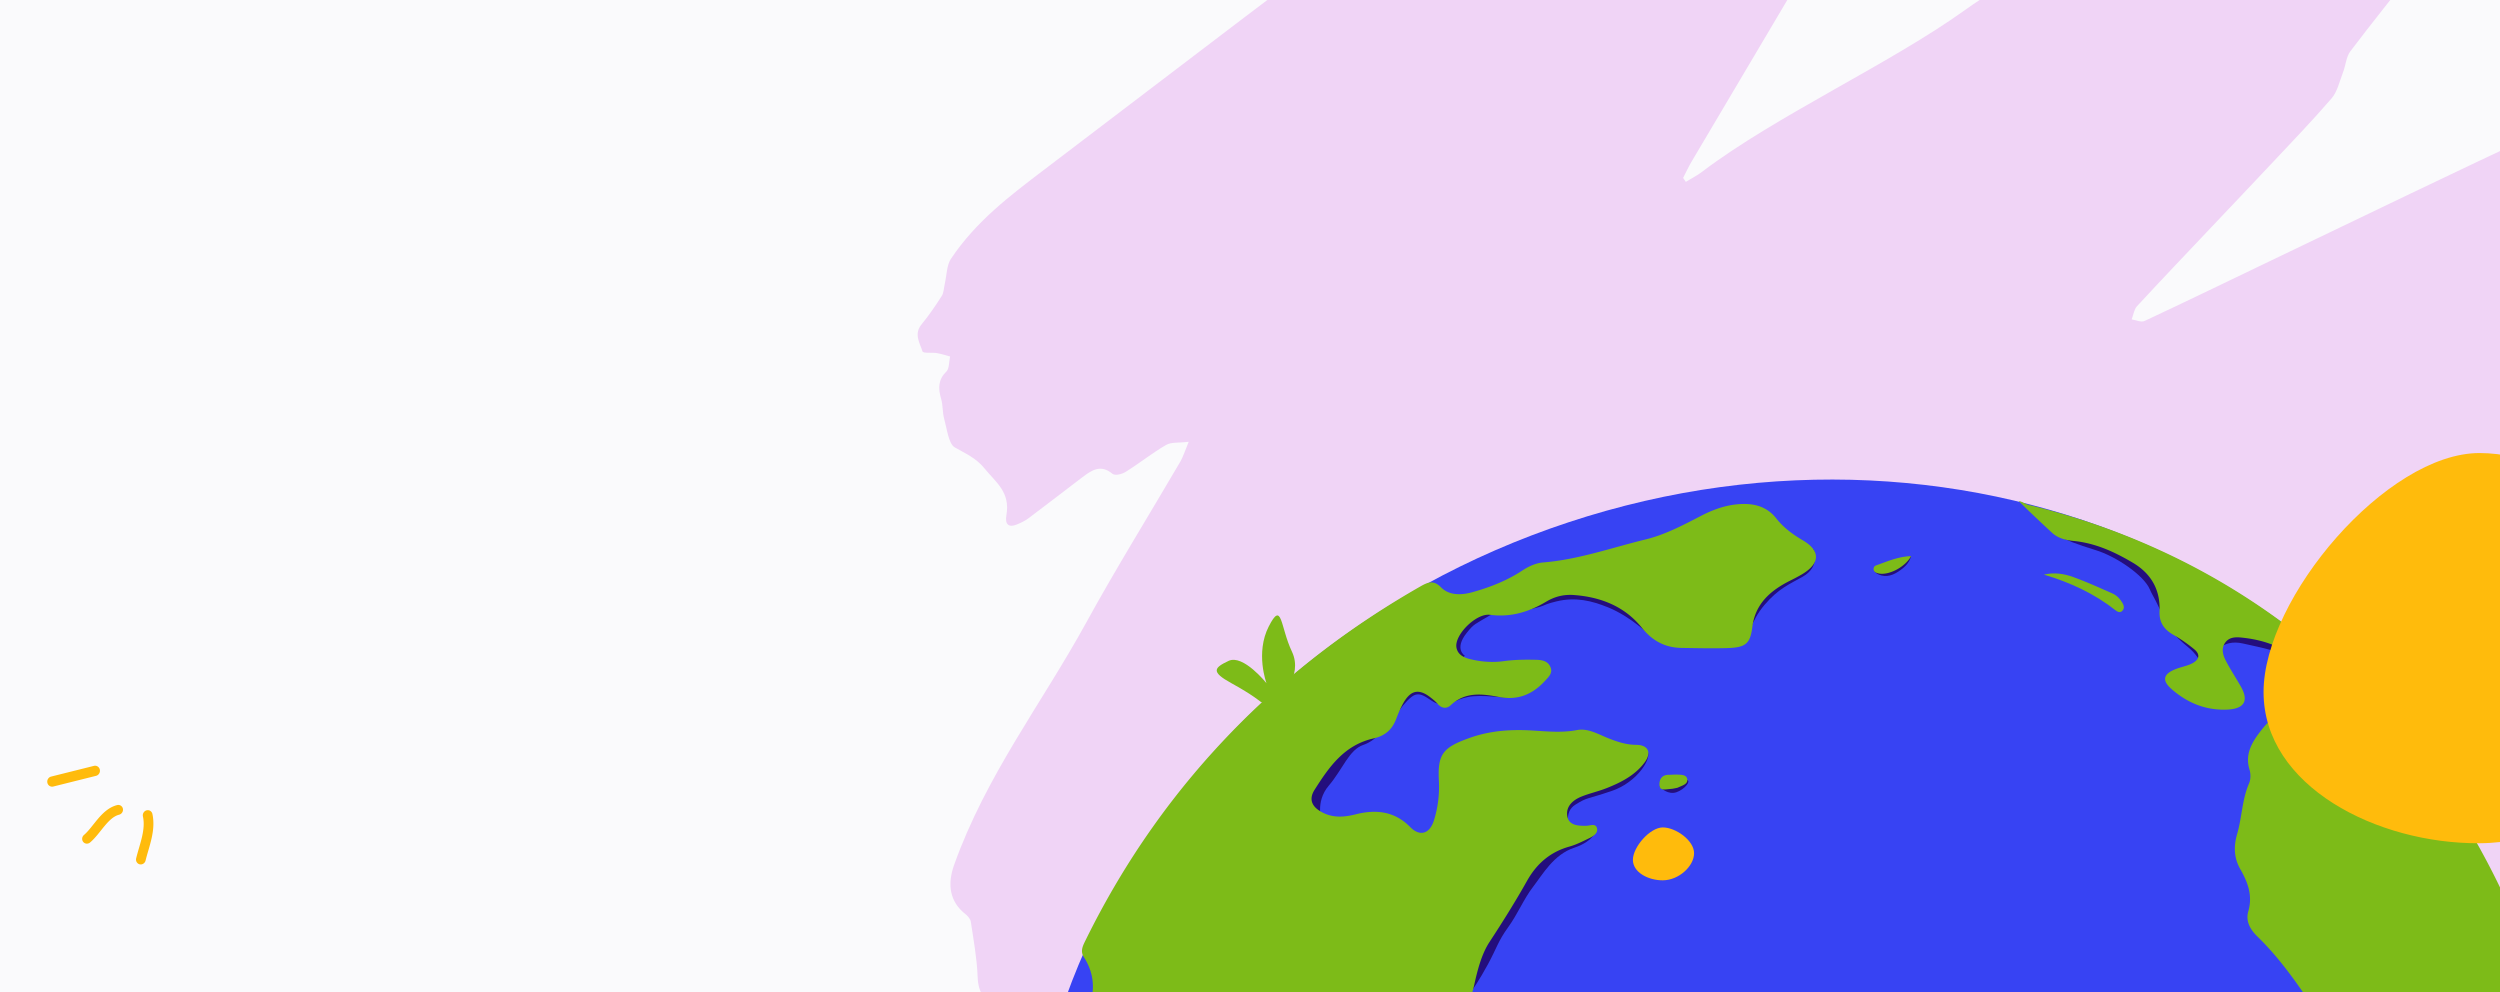
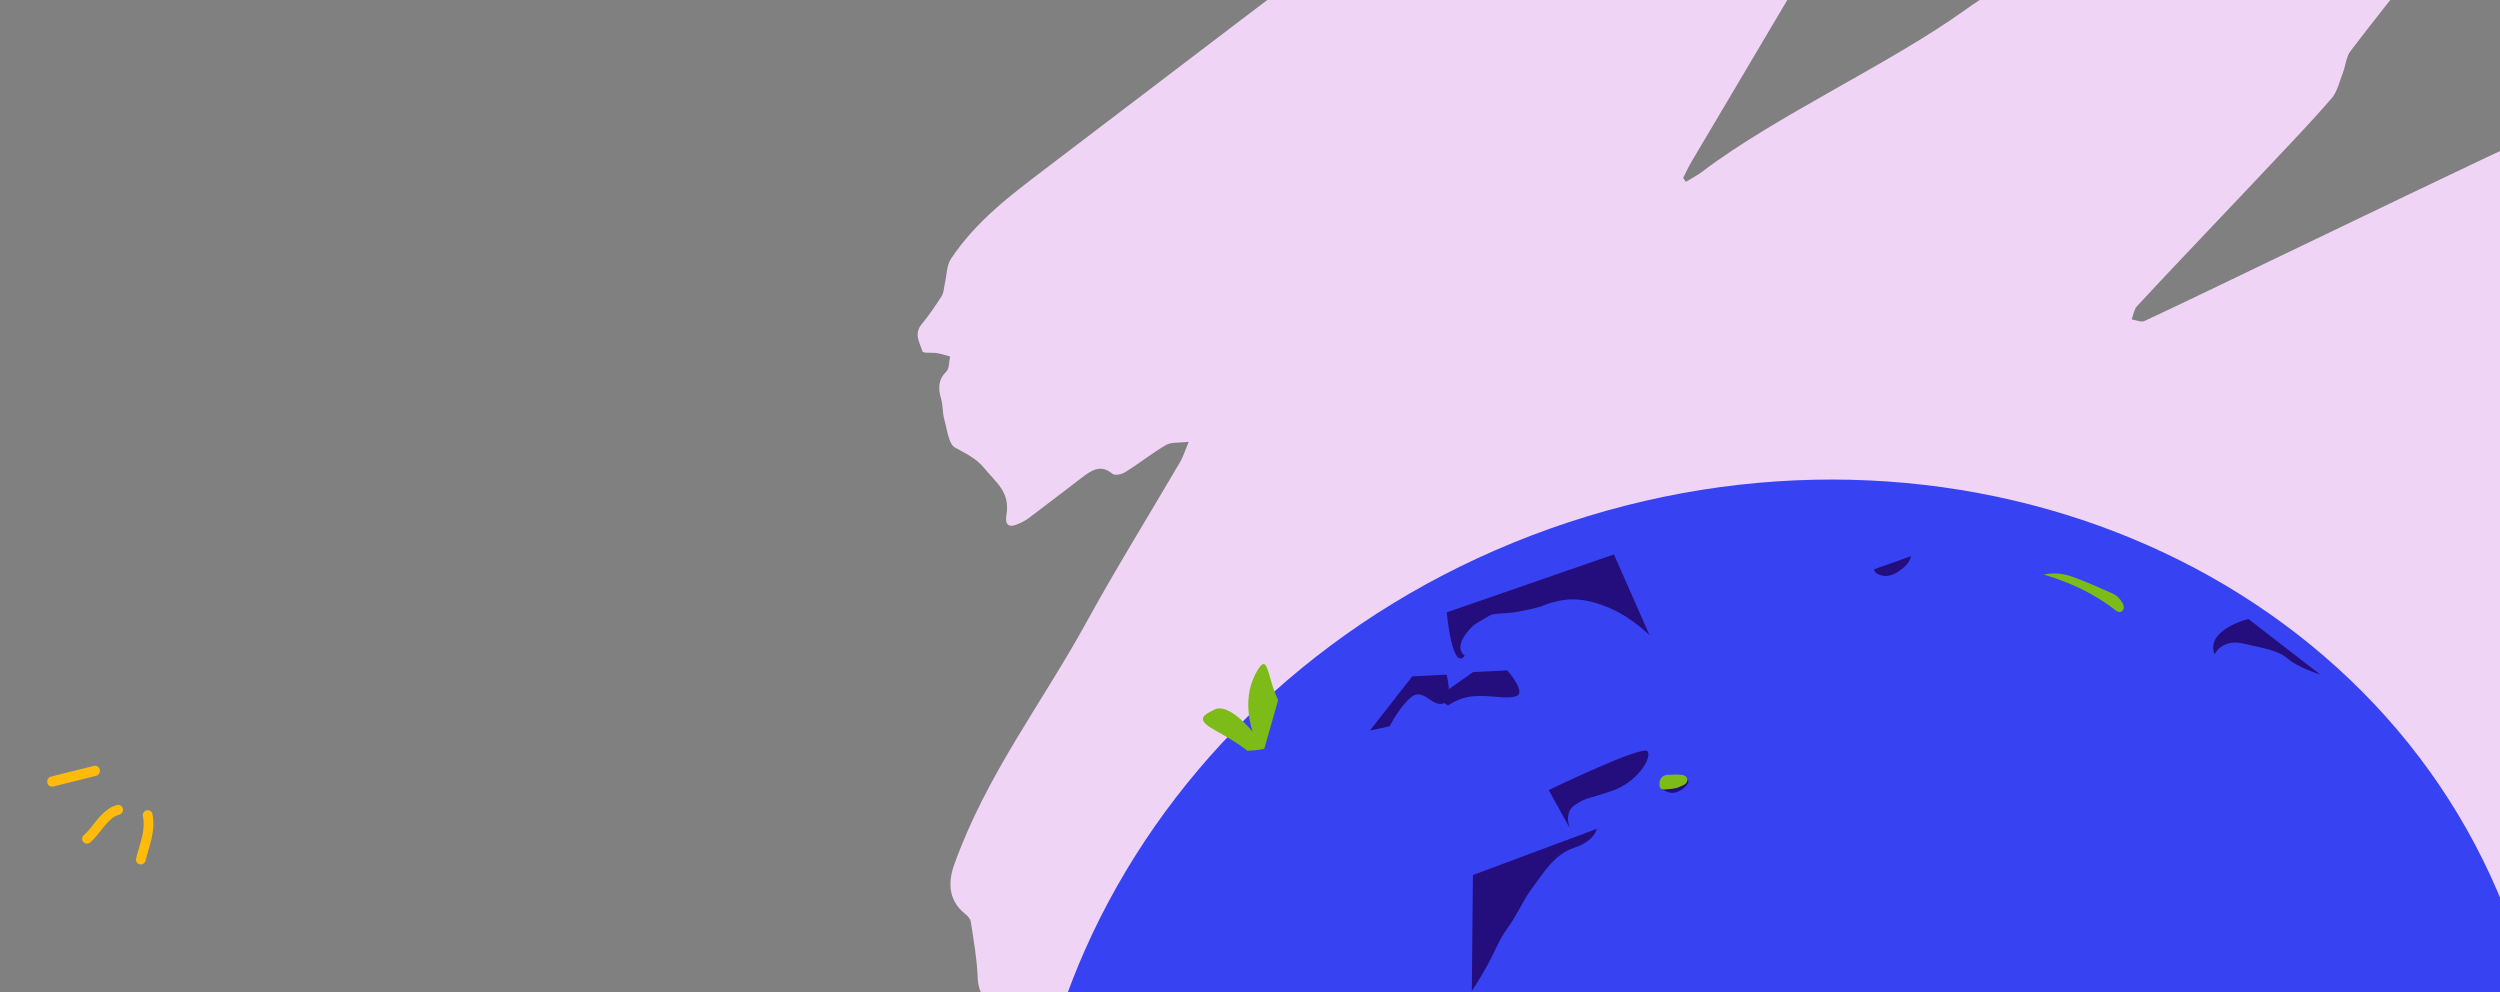
<svg xmlns="http://www.w3.org/2000/svg" width="1512" height="600" fill="none">
  <rect width="100%" height="100%" fill="#808080" stroke="none" />
  <g clip-path="url(#a)">
-     <path fill="#FAFAFC" d="M0 0h1512v600H0z" />
    <path d="M2098.1 261.109c-3.51 3.225-7.19 6.236-10.45 9.774-1.41 1.515-1.96 4.115-2.91 6.226 2.08.909 4.15 2.502 6.26 2.59 7.25.323 14.53.127 21.8.127.4 1.027.8 2.063 1.2 3.089-3.32 3.529-6.16 8.249-10.05 10.38-16.92 9.286-34.18 17.711-51.23 26.713-3.71 1.955-7.02 4.975-11.26 8.044 2.61 3.245 4.11 5.356 5.84 7.194 3.98 4.222 7.08 7.829 2.81 14.974-1.8 3.02-1.03 9.373.29 13.449 2.23 6.871-.76 9.197-5.13 11.162-5.74 2.571-11.7 4.574-17.27 7.565-122.24 65.624-252.14 105.229-379.82 152.193-135.05 49.682-270.49 97.927-403.79 153.894-23.08 9.696-47.06 16.479-70.67 24.436-2.75.928-5.93 1.466-8.63.752-1.72-.449-4.51-4.457-4.15-5.307 6.17-14.398-5.22-18.561-10.77-26.048-1.2-1.623-3.27-2.825-3.76-4.653-1.76-6.607-5.96-8.034-11.09-8.728-6.37-.87-11.04-3.47-10.55-12.98.29-5.444-1.37-11.103-2.53-16.567-2.86-13.459-2.94-13.43.15-25.012-8.63.664-12.8-4.829-15.26-13.899-1.57-5.747-1.31-9.53 2.83-12.99 3.69-3.089 6.35-6.402 4.09-12.628-.58-1.584 1.73-4.917 3.1-7.106 2.72-4.34 5.78-8.396 8.56-12.687.79-1.212.78-3.235 1.67-4.212 8.18-9.051 15.5-19.822 24.9-26.586 57.24-41.149 113.79-83.442 167.77-130.289 2.69-2.336 4.99-5.278 7.48-7.937-.25-.792-.49-1.583-.74-2.375-2.01.264-4.21-.02-5.98.87-28.97 14.553-57.92 29.146-86.79 43.954-35.94 18.434-71.87 36.937-107.7 55.674-33.9 17.74-67.63 35.939-101.51 53.728-40.706 21.376-81.175 43.436-122.361 63.464-22.832 11.103-46.917 18.717-70.475 27.748-2.495.958-5.283 1.193-7.933 1.193-6.129.019-10.092-3.304-8.805-10.957 1.096-6.559-1.157-10.517-4.99-14.612-4.118-4.399-7.372-9.921-11.533-14.251-2.434-2.532-5.767-4.438-8.961-5.317-5.783-1.593-9.254-4.995-11.17-11.798-3.384-12.012-9.945-14.094-18.206-5.444-15.676 16.421-30.939 33.379-46.348 50.141-9.426 10.254-10.445 10.938-20.355 2.268-7.027-6.148-12.163-4.838-18.543.968-10.928 9.96-22.237 19.382-33.796 28.306-2.676 2.062-6.992 1.231-10.549 1.72-.379-3.802-1.372-7.673-1.018-11.377.975-10.234-7.415-12.726-10.998-19.138-1.243-2.228-3.116-4.056-4.92-5.737-2.918-2.698-5.793-6.676-9.099-7.341-8.658-1.749-13.078-6.021-13.484-17.036-.406-11.113-2.469-22.168-4.109-33.183-.259-1.74-1.882-3.568-3.272-4.663-9.539-7.487-11.049-17.955-6.845-29.723 19.354-54.227 53.046-97.663 79.764-146.319 18.214-33.173 38.06-65.125 57.095-97.682 1.571-2.688 2.512-5.875 5.033-11.935-6.173.773-10.523.079-13.769 1.965-8.339 4.848-16.091 11.084-24.326 16.215-2.314 1.447-6.449 2.512-8.132 1.115-7.07-5.904-12.63-2.004-18.379 2.365-10.756 8.191-21.46 16.479-32.268 24.572-2.227 1.672-4.782 2.864-7.294 3.88-4.403 1.779-7.148.137-6.104-5.678 2.512-13.987-6.422-19.9-13.095-28.16-5.352-6.617-11.706-9.158-18.18-12.911-3.686-2.141-4.67-11.192-6.371-17.32-1.053-3.812-.699-8.181-1.813-11.954-1.942-6.539-1.795-11.739 3.22-16.626 1.701-1.651 1.511-5.952 2.184-9.041-2.658-.703-5.291-1.603-7.976-2.052-3.021-.518-8.287.322-8.736-1.095-1.589-5.034-5.344-10.488-.509-16.333 4.411-5.336 8.399-11.191 12.197-17.153 1.226-1.935 1.261-4.907 1.83-7.409 1.157-5.043 1.14-11.152 3.66-14.945 15.34-22.998 36.11-38.519 56.655-54.158 76.916-58.547 153.797-117.153 230.98-175.211 36.446-27.417 90.632-69.084 127.51-95.709 10.294-7.438 15.874-5.825 23.104 5.415 2.41 3.734 4.59 8.494 7.88 10.419 4.08 2.395-7.62 19.412-3.26 18.444 15.75-3.518 48.35-23.956 64.04-27.807 7.22-1.779 14.76-3.568 20.79 4.779 1.27 1.75 5.01 1.525 7.59 1.418 6.14-.245-7.73 18.111-8.8 25.451-.92 6.266 1.15 8.348 6.3 8.846 9.56.909 10.35 2.962 6.56 13.635-.78 2.189-1.11 4.594-2.11 8.797 5.2-.323 9.29-.47 13.36-.85 6.85-.646 9.12 2.247 6.79 9.9-1.41 4.643-3.62 9.09-6.03 13.176-34.39 58.205-68.89 116.332-103.32 174.498-1.89 3.176-3.45 6.617-5.16 9.93.55.802 1.09 1.593 1.63 2.395 3.29-2.014 6.74-3.744 9.84-6.099 44.43-33.72 113.96-65.428 159.07-97.869 50.12-36.056 165.74-85.826 178.59-90.82 15.36-5.973 62.81-29.46 78.83-32.949 4.76-1.037 10.3-1.946 12.72 5.981.4 1.291 3.61 2.092 5.47 1.984 11.89-.684-19.22 20.116-20.62 34.581-.09.87.28 1.799.49 3.08 1.48.42 2.97 1.094 4.5 1.23 13.94 1.291 13.99 1.389 6.58 15.825-.77 1.505-1.21 3.235-2.35 6.383 5.84 0 10.73-.235 15.59.097 2.44.166 5.97.538 6.95 2.346 1.04 1.906.47 6.344-.83 8.445-3.75 6.04-8.11 11.573-12.44 17.095-13.52 17.27-27.28 34.278-40.54 51.813-2.42 3.196-2.77 8.464-4.36 12.618-2.08 5.395-3.5 11.788-6.9 15.736-11.91 13.821-24.5 26.84-36.91 40.065-11.72 12.501-23.54 24.885-35.31 37.327-15.21 16.079-30.48 32.089-45.53 48.372-1.7 1.838-2.16 5.259-3.19 7.947 2.64.371 5.69 1.935 7.85.918 25.59-11.963 51.04-24.347 76.54-36.565 111.94-53.621 223.48-108.395 337.86-154.724 3.03-1.232 6.16-2.15 9.16-3.45 12.46-5.366 23.3-5.542 31.11 10.135 4.11 8.27 10.99 9.11 19.01 6.91 15.59-4.27 31.36-8.083 47.22-10.487 6.12-.929 12.75 2.414 19.11 3.978 2.05.508 3.98 2.101 6.02 2.268 7.25.596 12.13 3.225 12.56 13.263.11 2.385 30.15-7.467 32.97-6.656 5.91 1.7 8.95 4.144 5.59 11.514-3.5 7.663-.57 10.243 5.85 10.243 2.13 0 4.28.254 6.38.675 5.06 1.016 7.34 4.564 4.69 9.979-3.03 6.177-32.06 25.589-36.25 30.661-9.3 11.24-19.53 21.425-28.8 32.695-8.81 10.712-18.59 20.995-18.78 37.885-.02 2.619-2.25 5.688-4.12 7.731-8.98 9.794-18.21 19.255-27.29 28.922-11.19 11.914-22.19 24.083-33.52 35.812-6.75 6.989-14.08 13.195-20.95 20.027-27.22 27.075-54.37 54.247-81.49 81.458-1.71 1.71-2.96 4.046-4.42 6.089.29.968.58 1.935.87 2.893 5.53-.889 11.29-.909 16.56-2.805 39.12-14.124 78.3-28.042 117.15-43.153 54.59-21.239 108.9-43.456 163.34-65.223 3.54-1.417 7.19-2.463 10.76-3.733 5.15-1.838 8.69.713 11.69 5.424 2.36 3.724 5.26 6.999 7.54 10.781 4.27 7.077 9.83 7.438 16.37 5.591 13.52-3.822 27.02-7.868 40.72-10.556 7.64-1.495 16.89-7.184 22.31 6.148.63 1.534 5.89.391 9 .665 3.04.263 6.06.752 9.1 1.143-.58 3.118-.67 6.52-1.83 9.305-2.44 5.865-.09 7.438 4.29 7.565 4.31.127 8.61.03 12.92.03.58 1.515 1.16 3.03 1.74 4.535l.04.039Z" fill="#F0D4F6" />
    <path d="M1213.51 1115.69c243.61-80.46 381.82-324.729 308.69-545.597-73.12-220.868-329.89-334.694-573.496-254.239-243.61 80.455-381.815 324.725-308.69 545.593 73.126 220.863 329.89 334.693 573.496 254.243Z" fill="#3743F3" />
-     <path d="M799.491 497.191s-4.35-12.071 4.104-21.976c8.453-9.904 12.326-21.848 20.98-24.706 8.654-2.858 14.975-12.765 14.975-12.765l-29.357-3.813-27.047 65.461 16.341-2.199.004-.002ZM1057.02 386.286s1.71-10.551 10.16-20.458c8.46-9.904 15.13-12.526 23.06-17.017 10.99-6.223 6.69-16.36 6.69-16.36l-29.21-9.432-27.05 65.461 16.34-2.199.01.005ZM1242.2 322.05s1.85 3.552 25.22 10.658c12.47 3.791 29.24 15.302 32.77 23.704 1.87 4.421 3.48 5.421 9.58 20.339.65 1.598 4.3 7.107 13.81 14.866 9.21 7.507 11.38 19.237 11.38 19.237l-25.84-74.775-67.42-21.864.5 7.841v-.006Z" fill="#240E7D" />
    <path d="M840.44 439.273s6.368-12.522 13.378-17.897c7.01-5.375 12.412 6.28 18.896 4.139 6.483-2.142 2.133-17.494 2.133-17.494l-20.703 1.027-25.638 32.791 11.938-2.567-.004.001Z" fill="#240E7D" />
    <path d="M875.753 426.721s6.434-4.919 15.243-5.618c11.302-.899 19.519 2.061 26.003-.081 6.484-2.141-5.404-15.564-5.404-15.564l-20.703 1.027-22.094 15.612 6.957 4.629-.002-.005ZM885.928 396.607s-6.667-4.052 1.127-13.826c4.584-5.744 4.843-5.063 13.838-10.485 2.932-1.769 9.629-.817 17.799-2.435 19.966-3.951 11.249-3.376 22.706-6.153 11.457-2.777 21.337-.372 31.011 3.561 14.369 5.84 25.29 17.013 25.29 17.013l-21.591-48.979-101.133 35.061s3.28 35.997 10.953 26.243ZM890.158 599.239s4.482-6.304 9.766-16.076c5.284-9.771 6.118-13.932 12.122-22.242 6.004-8.309 9.405-17.105 15.19-24.611 5.784-7.505 12.418-19.505 24.917-23.633 12.498-4.128 13.562-11.391 13.562-11.391l-74.903 27.926-.659 70.028.005-.001ZM1339.35 395.794s4.27-9.574 17.23-6.599c12.96 2.976 21.21 4.074 27.08 9.213 5.87 5.139 19.55 9.523 19.55 9.523l-43.38-33.592s-26.17 6.466-20.48 21.455ZM949.502 501.052s-4.236-9.722 3.276-14.399c7.511-4.676 6.558-3.045 21.991-8.279 15.434-5.235 24.456-19.832 21.7-24-2.756-4.169-59.799 23.458-59.799 23.458l12.828 23.221.004-.001ZM1004.78 476.705s4.13 4.093 9.09 2.453c4.97-1.639 10.09-7.618 5.39-7.693-4.7-.074-19.31 2.35-14.48 5.24ZM1133.48 344.293s-.43 2.457 4.36 3.729c4.78 1.272 9.15-1.15 13.27-4.562 4.13-3.411 4.75-7.129 4.75-7.129l-22.38 7.967v-.005Z" fill="#240E7D" />
-     <path d="M883.044 784.954c-2.881.931-5.681.309-8.084-.759-14.961-6.651-31.196-9.459-47.516-12.036-4.36-.687-7.878-2.826-11.116-5.348-5.04-3.93-10.567-4.88-16.842-2.061-4.845 2.18-10.017 3.269-14.711 1.214-8.322-3.647-16.123-1.282-24.147 1.609-15.188 5.473-17.357 4.396-27.595-6.743-13.584-14.779-19.41-33.8-30.725-49.765-1.502-2.117-2.646-4.476-4.26-6.502-1.772-2.219-3.883-4.71-7.444-3.146-3.728 1.634-2.894 4.763-2.054 7.462 2.157 6.946 4.54 13.817 6.728 20.752.683 2.167 1.757 4.342.72 7.371-4.725-3.647-8.162-7.915-10.201-12.649-8.212-19.059-20.523-35.869-30.943-53.717-10.013-17.156-11.556-34.802-.326-53.326 7.74-12.773 9.064-25.884.988-38.464-2.311-3.598-.618-6.824.988-10.091 23.429-47.673 53.84-91.192 92.267-129.996 32.649-32.975 69.587-60.844 110.456-84.186 4.706-2.689 8.012-3.702 12.29.628 4.936 4.996 12.232 4.846 19.095 2.928 10.59-2.962 20.807-6.975 30.02-13.029 3.914-2.574 8.202-4.565 12.714-4.931 21.219-1.727 41.274-8.881 61.781-13.885 11.983-2.925 22.823-8.684 33.673-14.305 6.84-3.54 13.96-6.209 21.69-6.961 9.67-.939 17.89.974 23.83 8.555 4.25 5.419 9.81 9.567 15.99 13.193 11.09 6.496 10.51 14.286-1.06 20.929a113.476 113.476 0 0 1-6.07 3.225c-12.47 6.172-21.63 14.223-23.38 28.348-1.29 10.468-4.39 12.409-15.67 12.711-9.11.242-18.2.019-27.29-.127-10.35-.168-17.854-4.72-23.871-12.208-10.071-12.535-24.221-18.545-41.083-19.775-5.975-.433-11.436.835-16.716 4.003-10.482 6.286-21.642 9.604-34.021 7.964-8.344-1.1-21.732 12.271-20.28 19.862.822 4.292 4.428 6.029 8.384 6.982 6.577 1.581 13.349 2.134 20.254 1.175 6.58-.915 13.139-.96 19.713-.798 3.769.092 6.996.873 8.506 4.427 1.483 3.484-.955 5.738-3.195 8.187-7.534 8.231-16.342 12.034-27.833 9.885-10.067-1.882-20.368-3.407-29.291 4.948-2.508 2.352-5.553 1.957-7.869-.751-1.225-1.428-2.739-2.662-4.247-3.848-7.159-5.642-12.232-4.566-16.791 3.718-1.644 2.989-2.935 6.152-4.135 9.309-2.34 6.171-6.572 10.083-13.539 11.642-18.02 4.041-27.15 17.573-35.733 31.033-4.056 6.359-1.202 11.046 5.685 14.248 6.248 2.903 12.695 2.282 19.206.637 12.886-3.253 23.853-1.501 32.946 7.741 5.815 5.914 11.773 4.084 14.319-4.076 2.445-7.841 3.411-15.833 2.986-23.955-.849-16.204 2.417-20.186 18.867-26.002 10.072-3.562 20.247-4.736 30.705-4.639 11.3.104 22.377 2.188 33.979-.017 6.758-1.284 13.039 2.668 19.208 5.067 5.306 2.059 10.522 3.834 16.563 3.872 7.31.042 9.479 4.695 5.156 10.573-5.661 7.7-14.06 12.041-22.894 15.558-4.961 1.977-10.263 3.134-15.229 5.113-5.315 2.124-9.469 5.902-8.747 11.495.763 5.927 6.19 6.306 11.575 6.217 2.272-.038 5.718-1.711 6.462 1.545.668 2.923-2.179 4.728-4.707 5.951-3.887 1.883-7.81 3.91-11.939 5.063-11.935 3.322-20.011 10.656-25.662 20.716-7.086 12.611-14.786 24.895-22.756 37.062-4.908 7.495-7.369 17.587-9.239 26.025-2.678 12.079-6.524 14.218-16.797 21.953-11.499 8.661-16.654 21.45-10.325 33.517 2.785 5.308 6.867 10.41 2.594 17.671-11.938-1.018-10.418-8.27-15.585-12.271-18.441-14.295-23.036-14.477-43.38-.876-4.695 3.137-7.294 8.151-11.163 12.047-5.546 5.585-10.358 10.981-20.238 11.159-8.01.145-13.115 8.143-14.893 15.003-4.611 17.801-.035 37.127 20.023 45.799 11.771 5.087 22.521 2.46 30.435-8.421 4.238-5.825 8.018-11.784 15.384-14.855 4.528-1.889 7.025-1.486 8.321 3.229 1.369 4.996.356 9.756-.82 14.693-2.709 11.407 3.559 17.8 15.829 16.454 14.488-1.592 25.37 4.83 29.768 17.863 1.439 4.256 3.057 8.343 5.95 11.873 2.741 4.272-.842 4.016-3.636 4.33v-.015ZM1535.23 838.302c-2.63-13.758-5.45-26.78-4.53-40.426.67-9.938 0-19.803-1.1-29.647-2.11-18.771-1.49-37.668.87-56.623 4.16-33.442-6.49-62.238-27.78-87.579-3.98-4.737-8.78-8.743-14.27-11.976-4.52-2.662-8.57-2.021-11.9 2.308-5.54 7.231-10.13 15.56-21.23 16.323-16.15 1.11-31.26-1.343-44.15-10.291-6.16-4.274-11.08-9.732-15.26-15.868-9.16-13.447-18.75-26.605-30.61-38.13-4.28-4.166-7.25-9.203-5.49-15.246 2.78-9.581-.38-17.67-4.86-25.522-3.85-6.736-4.07-13.755-1.9-21.204 2.96-10.124 2.91-20.71 7.22-30.675 1.08-2.488 1.03-5.831.24-8.391-3.03-9.84 2.11-17.486 8.15-24.964 3.62-4.471 8.13-8.126 12.81-11.594 11.22-8.302 16.41-8.088 27.54-.566 8.19 5.537 18.13 8.042 28.37 6.982 5.19-.536 7.92.672 10.73 3.924 19.75 22.862 36.98 47.334 51.48 73.526 14.73 26.587 26.9 54.262 35.44 83.351 22.5 76.624 24.27 154.6 4.32 233.893-.58 2.319-1.42 4.6-2.23 6.876-.13.373-.73.619-1.86 1.519ZM1227.67 305.529c73.31 18.011 137.31 52.345 192.74 104.268-11.8 1.126-21.03.768-28.29-7.55-8.79-10.066-21.17-14.877-35.09-16.494-4.02-.468-8.44-.876-11.18 2.862-2.58 3.526-1.48 7.49.25 10.842 2.8 5.414 6.2 10.527 9.21 15.847 5.07 8.993 1.76 13.734-9.46 13.907-12.88.2-23.37-4.547-32.34-12.315-6.28-5.445-5.25-9.427 2.96-12.462 2.87-1.06 5.95-1.638 8.7-2.902 4.81-2.208 5.97-5.517 1.88-8.859-3.87-3.172-8.02-6.137-12.44-8.634-5.81-3.287-8.81-7.621-8.52-14.298.54-12.79-4.86-22.741-16.24-29.452-10.93-6.448-22.42-11.816-35.74-13.119-4.89-.478-9.5-1.72-12.93-4.863-5.2-4.778-15.19-14.155-20.15-19.166.48-.608 6.17 2.982 6.65 2.375l-.01.013ZM1155.86 336.333c-3.73 6.866-13.89 11.883-19.82 10.451-1.23-.299-2.4-.67-2.78-1.926-.38-1.273.15-2.45 1.44-2.912 6.72-2.386 13.33-5.336 21.17-5.615l-.01.002Z" fill="#7DBB18" />
-     <path d="M1014.5 476.451c-1.27.221-2.77.672-4.25.707-2.76.064-6.73 1.763-6.63-2.99.07-3.629 2.1-5.792 6.33-5.577 1.25.063 2.54-.215 3.79-.141 2.7.164 6.37-.168 6.75 2.902.39 3.074-3.3 3.794-5.99 5.099ZM1236.12 347.52c6.3-1.478 12.23-.514 17.69 1.443 8.11 2.91 15.91 6.503 23.77 9.954 2.74 1.207 4.73 3.344 6.15 5.849.83 1.47 1.25 3.202-.14 4.658-1.36 1.433-2.98.592-4.04-.247-12.7-10.06-27.37-16.877-43.43-21.653v-.004ZM773.005 423.484s15.567-14.167 8.357-29.378c-7.211-15.211-5.83-31.256-14.031-15.199-8.201 16.056-1.353 34.292-1.353 34.292s-14.123-17.663-22.929-13.496-10.893 6.589 1.726 13.503c12.62 6.915 18.036 11.516 18.036 11.516s7.702-.421 10.191-1.244l.003.006Z" fill="#7DBB18" />
-     <path d="M1024.58 516.022c0 7.732-9.11 16.343-18.91 16.399-8.578.05-18.094-4.667-18.094-12.399 0-7.732 10.324-19.6 18.094-19.6 7.78 0 18.91 7.868 18.91 15.6ZM1636 389.049c0 57.022-65.72 120.53-136.4 120.948-61.93.367-130.6-34.426-130.6-91.449C1369 361.526 1443.5 274 1499.6 274c56.1 0 136.4 58.026 136.4 115.049Z" fill="#FFBB0C" />
+     <path d="M1014.5 476.451c-1.27.221-2.77.672-4.25.707-2.76.064-6.73 1.763-6.63-2.99.07-3.629 2.1-5.792 6.33-5.577 1.25.063 2.54-.215 3.79-.141 2.7.164 6.37-.168 6.75 2.902.39 3.074-3.3 3.794-5.99 5.099ZM1236.12 347.52c6.3-1.478 12.23-.514 17.69 1.443 8.11 2.91 15.91 6.503 23.77 9.954 2.74 1.207 4.73 3.344 6.15 5.849.83 1.47 1.25 3.202-.14 4.658-1.36 1.433-2.98.592-4.04-.247-12.7-10.06-27.37-16.877-43.43-21.653v-.004ZM773.005 423.484c-7.211-15.211-5.83-31.256-14.031-15.199-8.201 16.056-1.353 34.292-1.353 34.292s-14.123-17.663-22.929-13.496-10.893 6.589 1.726 13.503c12.62 6.915 18.036 11.516 18.036 11.516s7.702-.421 10.191-1.244l.003.006Z" fill="#7DBB18" />
    <path fill-rule="evenodd" clip-rule="evenodd" d="M88.68 490.085c1.586-.406 3.152.587 3.5 2.218 1.111 5.214.51 10.255-.549 14.928-.528 2.333-1.185 4.629-1.82 6.819l-.153.525c-.588 2.026-1.148 3.953-1.61 5.858-.398 1.64-1.996 2.672-3.57 2.306-1.573-.367-2.525-1.993-2.127-3.633.497-2.05 1.096-4.113 1.677-6.111l.158-.545c.637-2.196 1.244-4.325 1.726-6.451.963-4.248 1.372-8.267.528-12.228-.348-1.63.655-3.281 2.24-3.686ZM74.325 489.09c.344 1.604-.675 3.234-2.276 3.642-3.08.786-5.72 3.172-8.588 6.566a125.293 125.293 0 0 0-2.382 2.931c-.587.737-1.186 1.49-1.848 2.295-1.435 1.746-2.997 3.521-4.727 4.986-1.278 1.082-3.143.945-4.166-.306-1.023-1.252-.816-3.143.461-4.225 1.286-1.089 2.558-2.507 3.932-4.179.514-.625 1.079-1.333 1.664-2.067.86-1.079 1.766-2.214 2.621-3.225 2.971-3.517 6.703-7.285 11.79-8.582 1.6-.408 3.176.561 3.52 2.164ZM60.374 465.478c.36 1.663-.659 3.338-2.276 3.742l-25.87 6.472c-1.616.404-3.219-.616-3.578-2.278-.36-1.662.659-3.338 2.275-3.742l25.87-6.472c1.617-.404 3.22.616 3.58 2.278Z" fill="#FFBB0C" />
  </g>
  <defs>
    <clipPath id="a">
      <path fill="#fff" d="M0 0h1512v600H0z" />
    </clipPath>
  </defs>
</svg>